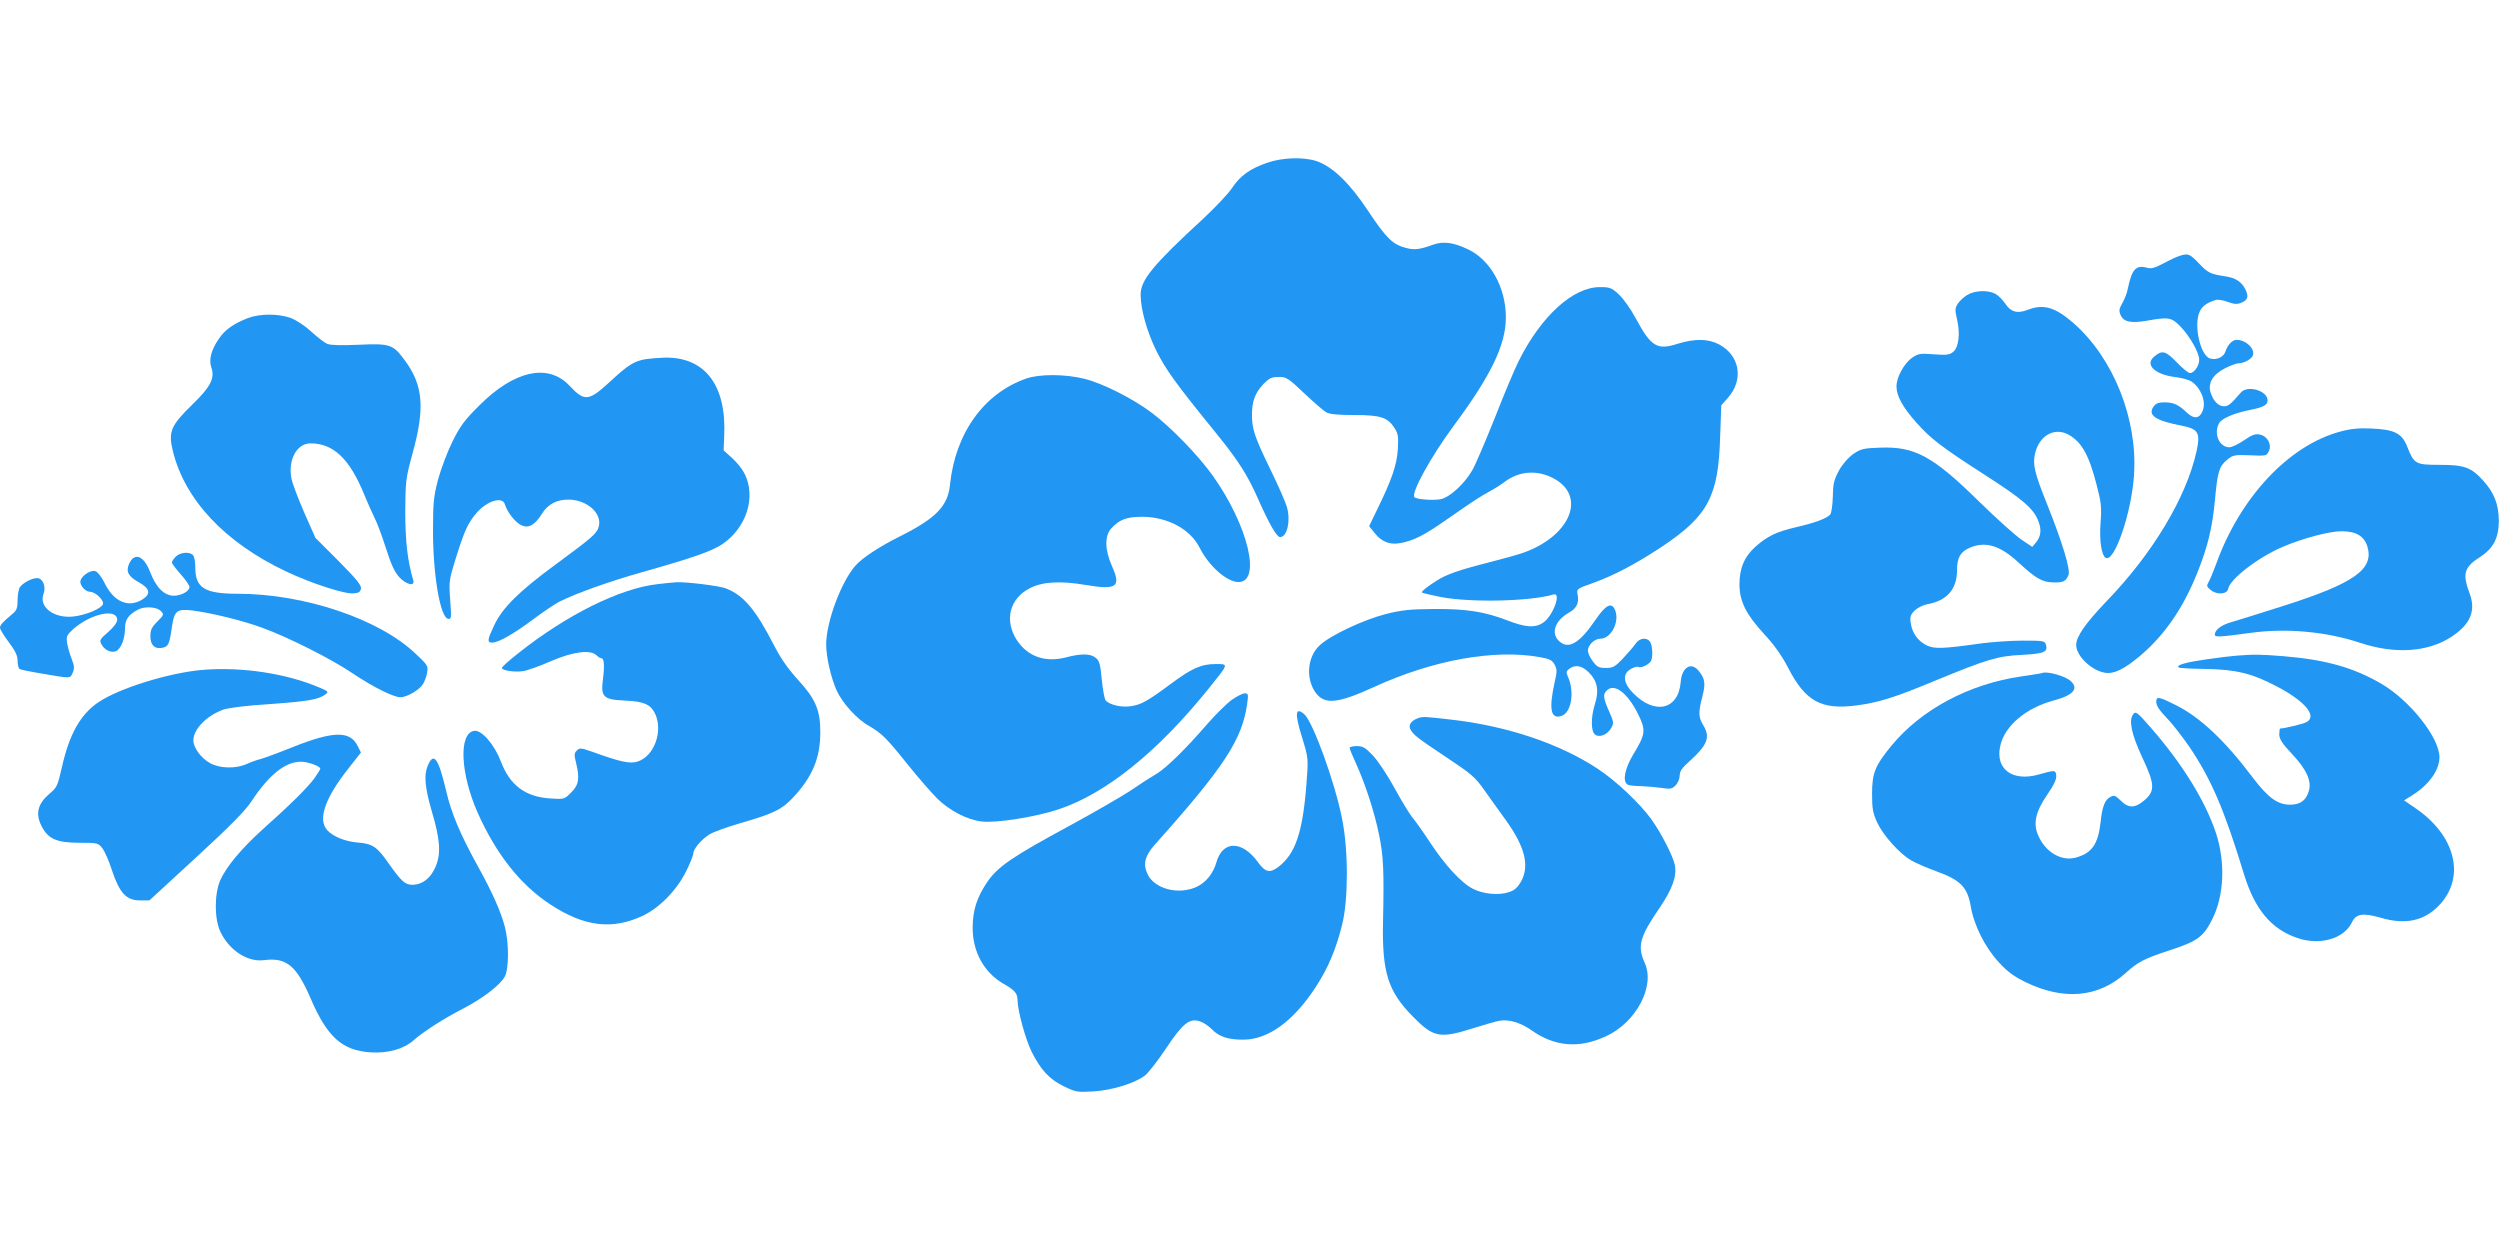
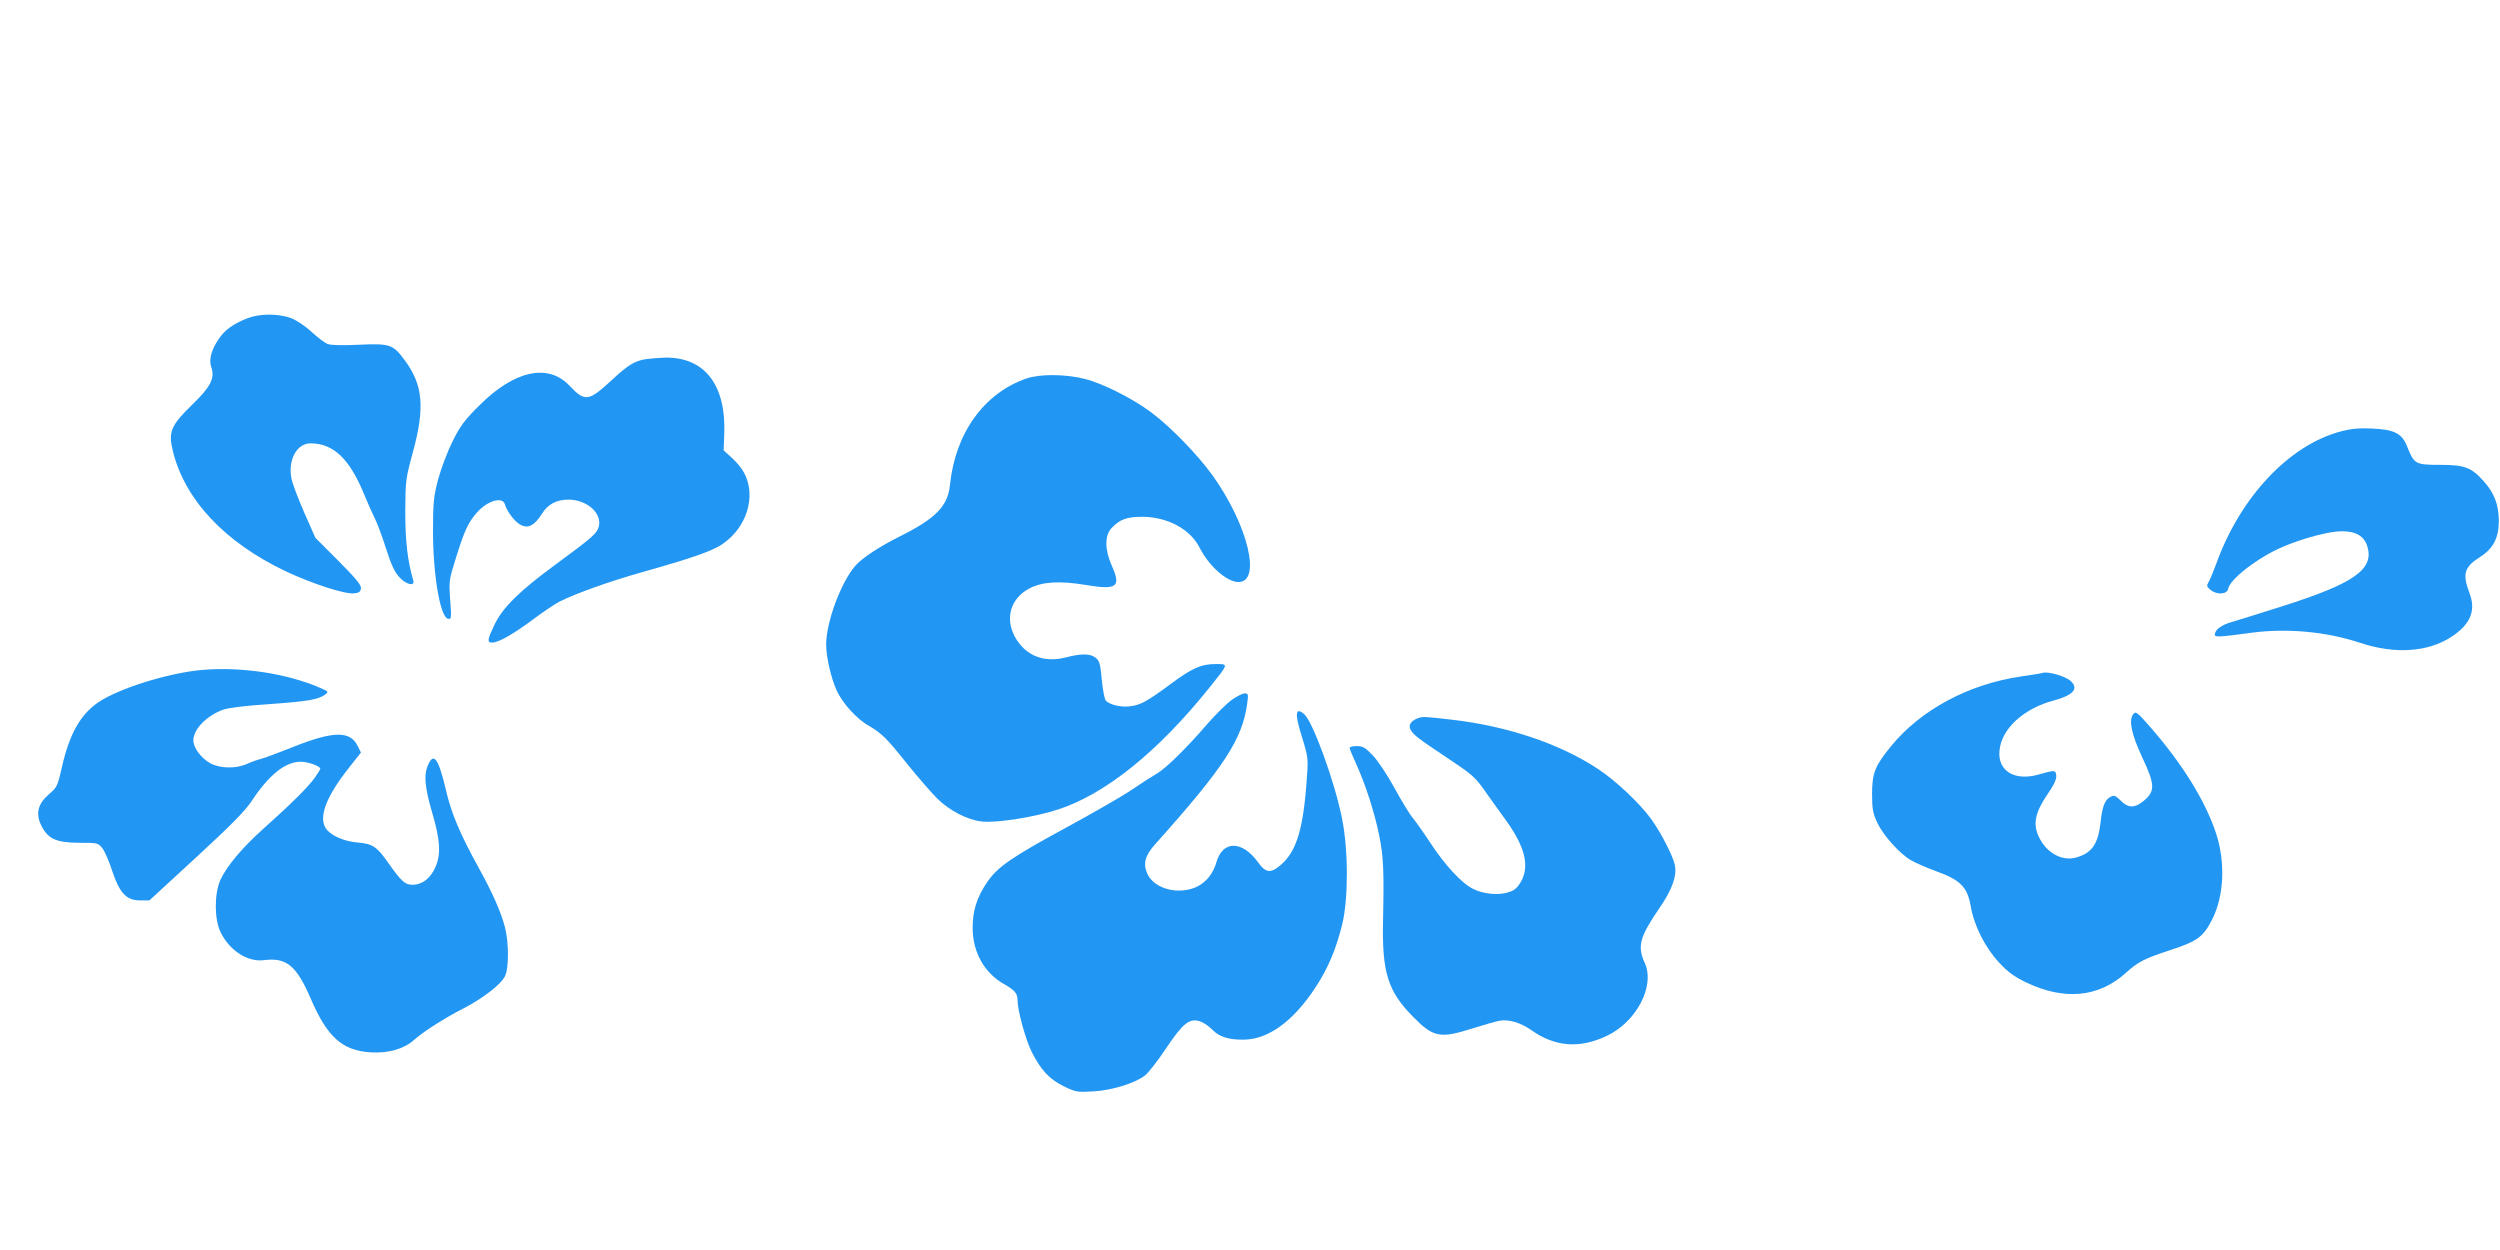
<svg xmlns="http://www.w3.org/2000/svg" version="1.0" width="1280pt" height="640pt" viewBox="0 0 1280 640" preserveAspectRatio="xMidYMid meet">
  <g transform="translate(0,640) scale(0.1,-0.1)" fill="#2196f3" stroke="none">
-     <path d="M6489 5567 c-88 -30 -140 -67 -182 -131 -19 -29 -86 -99 -148 -157 -253 -233 -319 -312 -319 -387 0 -74 32 -190 80 -287 48 -97 100 -169 309 -426 112 -138 160 -214 214 -337 56 -126 94 -192 111 -192 35 0 55 80 36 150 -6 25 -45 113 -85 195 -81 167 -95 207 -95 281 0 69 16 112 58 157 31 31 42 37 79 37 40 0 49 -6 131 -84 49 -46 99 -90 113 -97 17 -10 60 -14 144 -14 135 0 170 -12 206 -68 17 -27 20 -44 16 -107 -5 -80 -31 -156 -106 -309 l-41 -85 28 -35 c42 -52 90 -66 161 -45 65 18 114 47 266 154 61 43 130 88 155 100 24 13 60 35 80 50 73 57 164 66 248 24 181 -90 94 -303 -160 -388 -24 -8 -97 -28 -163 -45 -154 -39 -223 -63 -271 -95 -50 -32 -74 -52 -74 -59 0 -3 44 -13 98 -24 155 -29 456 -22 575 13 45 14 -3 -114 -55 -146 -41 -26 -87 -22 -179 13 -116 45 -210 60 -374 59 -126 -1 -166 -5 -250 -26 -113 -29 -282 -108 -337 -159 -63 -57 -74 -166 -25 -239 46 -68 113 -62 303 25 299 137 613 194 844 153 54 -9 67 -16 79 -38 13 -23 14 -35 2 -85 -32 -144 -22 -198 35 -178 50 18 67 124 31 202 -9 21 -8 27 8 39 31 23 65 16 100 -19 44 -44 53 -93 31 -162 -21 -67 -21 -138 0 -155 21 -19 64 -2 83 32 14 25 14 31 -8 80 -33 75 -35 92 -15 112 39 40 106 -10 161 -120 41 -84 39 -102 -26 -209 -42 -71 -55 -135 -28 -152 6 -4 37 -8 67 -8 30 -1 78 -5 106 -9 46 -7 54 -6 73 13 12 12 21 34 21 50 0 22 12 40 53 76 90 82 105 121 67 183 -24 39 -25 65 -4 145 17 67 14 91 -17 130 -39 51 -88 22 -94 -56 -12 -143 -135 -169 -246 -53 -38 39 -49 76 -31 102 11 17 51 36 62 29 11 -7 51 12 62 29 11 16 10 74 -2 97 -16 28 -56 24 -77 -8 -10 -15 -39 -48 -64 -75 -40 -42 -51 -48 -87 -48 -35 0 -45 5 -66 33 -15 19 -26 44 -26 55 0 30 34 62 65 62 53 0 98 86 75 144 -17 46 -48 31 -102 -49 -83 -122 -140 -153 -188 -105 -40 40 -17 103 51 142 42 23 55 51 46 96 -5 26 -3 28 76 56 111 40 220 97 359 189 233 156 286 256 295 557 l6 165 33 37 c83 93 63 218 -45 275 -56 29 -123 30 -211 3 -106 -34 -136 -16 -215 130 -25 47 -64 102 -87 123 -37 34 -46 37 -97 37 -137 0 -300 -148 -414 -376 -20 -39 -75 -169 -122 -290 -48 -120 -100 -242 -116 -270 -39 -70 -117 -141 -163 -150 -39 -7 -123 -1 -134 10 -19 20 82 205 201 366 192 259 267 415 267 555 0 153 -79 295 -195 349 -73 35 -126 42 -178 23 -69 -25 -96 -28 -140 -16 -66 17 -100 50 -192 189 -95 143 -182 227 -264 255 -66 22 -173 19 -252 -8z" />
-     <path d="M11160 5090 c-14 -4 -51 -21 -82 -38 -45 -24 -64 -29 -85 -23 -57 16 -78 -7 -99 -109 -3 -19 -16 -51 -27 -71 -18 -31 -19 -41 -9 -63 15 -34 52 -42 134 -28 114 20 126 18 175 -33 47 -50 93 -132 93 -167 0 -30 -26 -68 -47 -68 -9 0 -40 25 -69 56 -57 59 -75 63 -117 26 -45 -40 7 -89 106 -102 36 -4 75 -15 87 -23 49 -34 75 -100 59 -147 -16 -44 -45 -48 -83 -12 -43 41 -68 52 -115 52 -30 0 -44 -6 -55 -22 -31 -44 10 -72 147 -98 83 -17 94 -36 73 -132 -53 -237 -225 -523 -462 -768 -105 -110 -154 -179 -154 -222 0 -55 75 -129 145 -142 48 -9 101 17 188 91 123 106 216 242 287 420 55 137 78 235 91 378 13 141 21 167 62 201 29 24 37 26 116 23 82 -4 86 -3 97 20 17 34 -5 77 -45 86 -24 5 -40 -1 -81 -29 -29 -20 -63 -36 -76 -36 -51 0 -81 69 -53 122 13 25 75 52 154 68 75 15 95 26 95 50 0 50 -103 80 -137 40 -53 -61 -64 -70 -86 -70 -28 0 -53 24 -68 68 -17 48 10 95 74 127 28 14 59 25 68 25 29 0 68 22 74 41 11 34 -36 79 -84 79 -21 0 -46 -26 -56 -58 -8 -29 -45 -47 -78 -38 -52 13 -88 177 -53 244 13 26 36 42 80 56 10 4 38 -1 60 -9 32 -12 48 -14 69 -6 36 14 42 32 23 70 -20 39 -50 58 -101 66 -79 12 -89 17 -136 66 -48 50 -56 53 -99 39z" />
-     <path d="M10073 4890 c-18 -10 -40 -31 -49 -45 -15 -23 -15 -32 -4 -80 17 -72 9 -144 -20 -167 -19 -15 -34 -17 -99 -12 -69 5 -79 4 -110 -17 -42 -29 -81 -100 -81 -148 0 -48 33 -108 103 -186 73 -82 131 -126 347 -265 195 -125 252 -174 276 -237 18 -46 14 -79 -13 -112 l-18 -21 -55 37 c-30 20 -127 107 -215 193 -239 235 -331 285 -510 278 -85 -3 -97 -6 -137 -33 -26 -19 -55 -52 -73 -85 -25 -47 -30 -67 -31 -133 -1 -42 -7 -83 -13 -91 -17 -20 -78 -43 -174 -65 -103 -24 -146 -45 -209 -100 -58 -52 -83 -113 -82 -198 2 -85 35 -150 127 -250 51 -55 91 -111 122 -172 89 -172 169 -216 349 -193 115 15 198 41 411 130 260 107 313 123 437 129 114 6 135 15 123 53 -6 19 -14 20 -118 20 -62 0 -157 -7 -212 -14 -198 -28 -240 -29 -279 -11 -46 22 -76 64 -83 115 -5 32 -1 43 20 64 13 13 42 28 63 32 103 18 154 77 154 176 0 63 18 94 66 114 81 34 155 11 250 -77 86 -80 122 -101 179 -101 50 -1 63 6 76 39 10 27 -31 164 -109 359 -66 164 -76 207 -62 264 21 89 98 133 168 96 68 -36 107 -103 146 -256 24 -92 27 -115 21 -195 -7 -91 4 -167 26 -181 44 -27 132 229 145 421 20 287 -104 600 -309 780 -94 82 -153 100 -234 69 -54 -21 -87 -12 -115 30 -13 19 -35 42 -49 50 -37 22 -107 20 -146 -4z" />
    <path d="M1268 4771 c-73 -29 -116 -59 -147 -105 -39 -56 -53 -108 -39 -147 19 -55 -3 -99 -97 -190 -111 -108 -124 -140 -100 -238 61 -250 266 -468 578 -616 131 -62 302 -118 349 -113 25 2 34 8 36 25 3 17 -25 50 -115 141 l-118 118 -58 131 c-31 72 -61 150 -65 174 -18 96 28 179 98 179 118 0 201 -80 276 -265 18 -44 42 -97 53 -119 11 -21 37 -90 57 -153 27 -85 45 -123 69 -149 35 -37 80 -48 71 -16 -29 98 -41 200 -41 352 1 160 2 169 39 305 62 227 52 343 -40 468 -61 84 -77 89 -234 82 -87 -4 -145 -3 -163 4 -15 6 -52 34 -82 62 -31 29 -75 58 -104 70 -65 24 -160 24 -223 0z" />
    <path d="M3305 4561 c-58 -10 -91 -31 -176 -110 -116 -107 -135 -109 -214 -25 -109 115 -282 77 -460 -101 -76 -75 -99 -106 -138 -185 -26 -52 -59 -140 -74 -195 -23 -89 -26 -119 -26 -265 0 -224 37 -441 77 -448 17 -4 18 3 11 96 -7 96 -6 103 30 218 43 137 62 179 107 230 54 61 131 83 143 42 12 -41 56 -96 86 -108 36 -16 68 2 104 60 31 49 75 72 135 72 94 0 173 -69 156 -137 -9 -36 -31 -55 -221 -195 -187 -137 -273 -222 -315 -312 -35 -74 -37 -88 -10 -88 32 0 106 42 210 119 52 39 113 80 135 91 86 43 255 103 424 151 256 72 355 107 408 142 126 85 176 244 114 364 -11 22 -39 57 -63 78 l-43 39 3 76 c12 258 -99 403 -305 399 -32 -1 -76 -5 -98 -8z" />
    <path d="M5255 4462 c-217 -75 -364 -280 -391 -544 -11 -109 -71 -171 -254 -263 -110 -55 -195 -111 -231 -152 -73 -84 -149 -288 -149 -403 0 -64 25 -172 54 -236 30 -65 104 -147 166 -181 65 -38 91 -64 198 -198 53 -66 121 -144 151 -174 62 -61 154 -109 227 -117 75 -9 276 23 393 62 242 80 507 293 769 618 105 131 104 126 35 126 -73 0 -122 -22 -232 -104 -116 -86 -150 -105 -203 -112 -48 -7 -109 8 -127 30 -6 8 -15 55 -20 107 -7 78 -12 96 -31 111 -27 22 -73 23 -153 2 -106 -27 -195 4 -251 89 -65 101 -37 212 66 265 65 34 157 39 287 17 160 -27 182 -10 134 97 -37 83 -38 156 -2 194 42 45 78 58 159 58 128 -1 244 -63 292 -158 48 -95 140 -176 199 -176 119 0 49 291 -132 545 -76 106 -217 251 -314 323 -96 72 -249 149 -341 172 -98 25 -230 26 -299 2z" />
    <path d="M11981 4190 c-263 -71 -512 -337 -634 -677 -15 -40 -32 -82 -39 -93 -11 -19 -10 -24 11 -41 32 -26 84 -22 89 6 9 50 153 161 279 215 106 45 239 80 302 80 74 0 116 -25 132 -78 35 -117 -67 -189 -436 -306 -110 -35 -225 -71 -256 -80 -55 -15 -89 -40 -89 -66 0 -13 24 -12 185 10 183 25 386 6 558 -51 180 -60 349 -48 469 31 97 64 125 133 93 220 -39 103 -29 136 54 189 68 44 95 98 95 186 -1 83 -24 143 -80 204 -61 68 -96 81 -222 81 -125 0 -132 4 -167 93 -27 69 -66 88 -184 93 -64 3 -105 -1 -160 -16z" />
-     <path d="M900 3550 c-11 -11 -20 -24 -20 -30 0 -5 20 -32 45 -60 25 -28 45 -57 45 -65 0 -22 -41 -45 -81 -45 -48 0 -91 43 -121 123 -33 84 -81 101 -108 38 -16 -39 -2 -63 52 -93 56 -31 62 -60 16 -88 -71 -43 -144 -12 -191 82 -16 33 -37 60 -49 64 -24 7 -71 -24 -76 -50 -5 -22 25 -56 49 -56 28 0 73 -44 66 -64 -9 -22 -84 -54 -147 -62 -102 -13 -183 47 -157 116 14 37 -4 80 -33 80 -29 0 -77 -27 -90 -49 -5 -11 -10 -41 -10 -66 0 -38 -5 -51 -26 -68 -51 -43 -64 -57 -64 -71 0 -8 20 -41 45 -74 34 -45 45 -69 45 -95 0 -20 5 -39 10 -42 6 -4 50 -13 98 -21 169 -29 160 -29 174 1 10 23 9 35 -6 74 -10 25 -20 62 -23 82 -4 31 0 39 33 69 91 79 224 107 224 46 0 -13 -18 -37 -46 -62 -42 -36 -46 -42 -35 -62 15 -29 47 -45 72 -37 27 9 49 62 49 118 0 45 18 70 67 96 35 18 97 14 117 -8 16 -17 15 -20 -19 -54 -29 -29 -35 -42 -35 -76 0 -45 24 -67 65 -57 27 7 33 19 45 105 12 83 25 94 100 86 98 -12 263 -52 365 -90 136 -50 354 -160 466 -236 98 -66 205 -119 239 -119 32 0 95 36 114 65 10 15 20 42 23 62 6 33 2 39 -59 96 -187 178 -570 307 -912 307 -168 0 -216 30 -216 133 0 29 -5 58 -12 65 -19 19 -66 14 -88 -8z" />
-     <path d="M3365 3409 c-192 -22 -464 -157 -712 -354 -46 -36 -83 -69 -83 -75 0 -13 65 -23 109 -16 21 3 85 26 142 51 114 49 202 60 233 30 8 -8 19 -15 25 -15 14 0 17 -37 8 -109 -12 -90 3 -103 113 -108 96 -4 131 -19 154 -67 43 -91 -6 -221 -92 -246 -39 -11 -86 -1 -230 51 -58 20 -64 21 -79 6 -13 -13 -14 -22 -4 -61 20 -81 15 -114 -24 -153 -35 -35 -36 -36 -108 -31 -127 8 -206 67 -252 188 -33 87 -99 164 -137 158 -80 -11 -72 -217 18 -420 95 -212 218 -368 372 -469 172 -113 315 -131 470 -59 87 40 177 132 225 229 20 40 37 82 37 92 0 23 42 72 84 98 18 11 87 36 155 56 170 49 212 69 269 129 101 107 142 204 142 337 0 113 -24 170 -114 268 -50 55 -88 109 -121 173 -96 187 -157 260 -250 296 -31 12 -197 33 -250 31 -16 -1 -61 -5 -100 -10z" />
-     <path d="M11450 3043 c-25 -2 -94 -10 -154 -19 -105 -15 -154 -29 -142 -41 3 -4 66 -7 139 -8 157 -3 237 -22 369 -92 143 -76 204 -151 146 -181 -18 -9 -113 -32 -134 -32 -2 0 -4 -14 -4 -30 0 -24 14 -46 63 -98 78 -83 105 -143 87 -196 -15 -46 -44 -66 -95 -66 -64 0 -112 36 -188 135 -143 191 -271 312 -397 375 -88 44 -100 46 -100 16 0 -18 16 -43 51 -79 28 -28 80 -95 116 -147 113 -166 180 -321 282 -655 55 -181 140 -283 275 -328 115 -39 238 -3 278 81 21 44 56 49 148 23 129 -38 227 -15 304 70 130 144 76 353 -127 491 l-58 40 46 29 c83 53 135 127 135 192 0 100 -152 292 -299 377 -143 83 -284 122 -496 140 -125 10 -152 10 -245 3z" />
+     <path d="M900 3550 z" />
    <path d="M1035 2970 c-171 -15 -426 -94 -532 -166 -92 -63 -148 -163 -186 -332 -22 -96 -25 -104 -65 -137 -59 -51 -71 -101 -40 -163 34 -68 78 -87 196 -87 91 0 95 -1 116 -28 12 -15 35 -67 50 -115 38 -114 73 -152 142 -152 l49 0 239 220 c175 161 252 239 284 288 89 135 173 202 252 202 37 0 100 -23 100 -36 0 -3 -13 -24 -29 -47 -32 -45 -122 -135 -269 -266 -106 -96 -182 -187 -214 -257 -31 -71 -31 -200 1 -266 46 -95 139 -155 223 -144 114 15 166 -28 238 -195 85 -198 161 -267 306 -277 91 -6 171 17 222 62 48 43 155 112 257 164 98 51 189 121 210 163 21 40 21 174 0 253 -20 77 -65 178 -133 301 -95 172 -141 279 -168 397 -40 169 -64 201 -95 125 -19 -46 -13 -111 21 -228 44 -148 49 -220 20 -287 -25 -59 -68 -92 -119 -92 -37 0 -56 17 -123 112 -58 83 -81 98 -154 104 -66 5 -130 31 -159 64 -49 55 -11 164 110 317 l63 80 -16 32 c-38 80 -123 79 -328 -2 -77 -31 -153 -59 -169 -63 -17 -4 -48 -15 -70 -25 -57 -26 -140 -24 -190 4 -46 26 -85 79 -85 116 0 57 67 126 151 157 28 10 116 21 239 29 196 14 249 23 285 49 19 14 17 16 -30 36 -169 72 -397 107 -600 90z" />
    <path d="M10455 2954 c-5 -2 -55 -10 -110 -18 -265 -39 -508 -169 -660 -353 -85 -103 -100 -141 -100 -248 0 -77 4 -98 27 -148 31 -65 114 -158 173 -192 22 -13 80 -38 129 -56 123 -44 159 -81 176 -178 16 -98 74 -213 145 -289 44 -48 77 -72 139 -102 194 -93 369 -77 507 46 66 60 96 75 229 119 141 46 171 68 216 157 62 122 69 295 19 445 -55 164 -171 351 -330 534 -73 84 -80 89 -93 72 -24 -31 -9 -102 46 -220 69 -147 68 -177 -2 -231 -40 -30 -72 -28 -108 9 -28 27 -34 29 -54 18 -27 -14 -41 -50 -49 -129 -13 -114 -45 -158 -127 -181 -75 -20 -157 29 -193 115 -26 61 -13 119 46 206 35 50 49 81 47 99 -3 29 -7 29 -88 6 -135 -39 -225 26 -199 145 22 102 129 194 272 233 102 27 132 61 89 100 -28 26 -121 52 -147 41z" />
    <path d="M6307 2817 c-25 -18 -81 -73 -124 -122 -112 -130 -212 -227 -260 -256 -23 -13 -81 -50 -129 -83 -47 -32 -192 -115 -320 -185 -296 -160 -368 -210 -422 -291 -51 -76 -72 -143 -72 -231 0 -123 59 -229 158 -286 58 -33 72 -49 72 -86 0 -50 41 -200 72 -262 47 -93 90 -140 163 -176 62 -30 69 -32 153 -27 98 6 213 42 265 82 17 14 66 76 107 138 86 129 120 156 173 139 19 -6 46 -25 62 -41 36 -38 84 -54 163 -53 126 1 255 95 369 270 63 97 103 191 135 320 32 129 32 382 -1 543 -37 187 -149 494 -193 533 -45 39 -50 6 -14 -110 36 -116 35 -116 25 -247 -19 -247 -56 -357 -143 -424 -44 -34 -68 -28 -104 22 -82 114 -182 114 -214 1 -16 -57 -54 -104 -102 -126 -92 -42 -213 -11 -250 64 -25 53 -15 95 38 154 357 399 447 539 472 723 6 45 5 50 -13 50 -11 0 -40 -15 -66 -33z" />
    <path d="M7260 2723 c-35 -13 -50 -35 -39 -57 16 -29 35 -44 190 -147 120 -80 142 -98 187 -162 28 -40 78 -109 111 -155 99 -137 124 -236 78 -317 -17 -29 -33 -44 -62 -53 -51 -17 -130 -10 -183 17 -60 30 -144 122 -219 236 -36 55 -78 114 -92 130 -14 17 -55 84 -91 150 -36 66 -86 141 -111 167 -38 40 -51 48 -82 48 -20 0 -37 -4 -37 -9 0 -5 15 -42 34 -83 47 -104 93 -245 117 -363 22 -107 26 -183 20 -445 -5 -259 25 -355 153 -485 105 -107 138 -113 304 -61 59 19 122 37 141 40 46 8 107 -10 161 -48 121 -86 247 -96 386 -30 153 72 249 256 195 374 -39 86 -26 133 77 283 64 94 89 163 77 219 -10 46 -69 162 -120 233 -57 80 -183 199 -275 259 -194 128 -461 218 -745 251 -138 16 -151 17 -175 8z" />
  </g>
</svg>